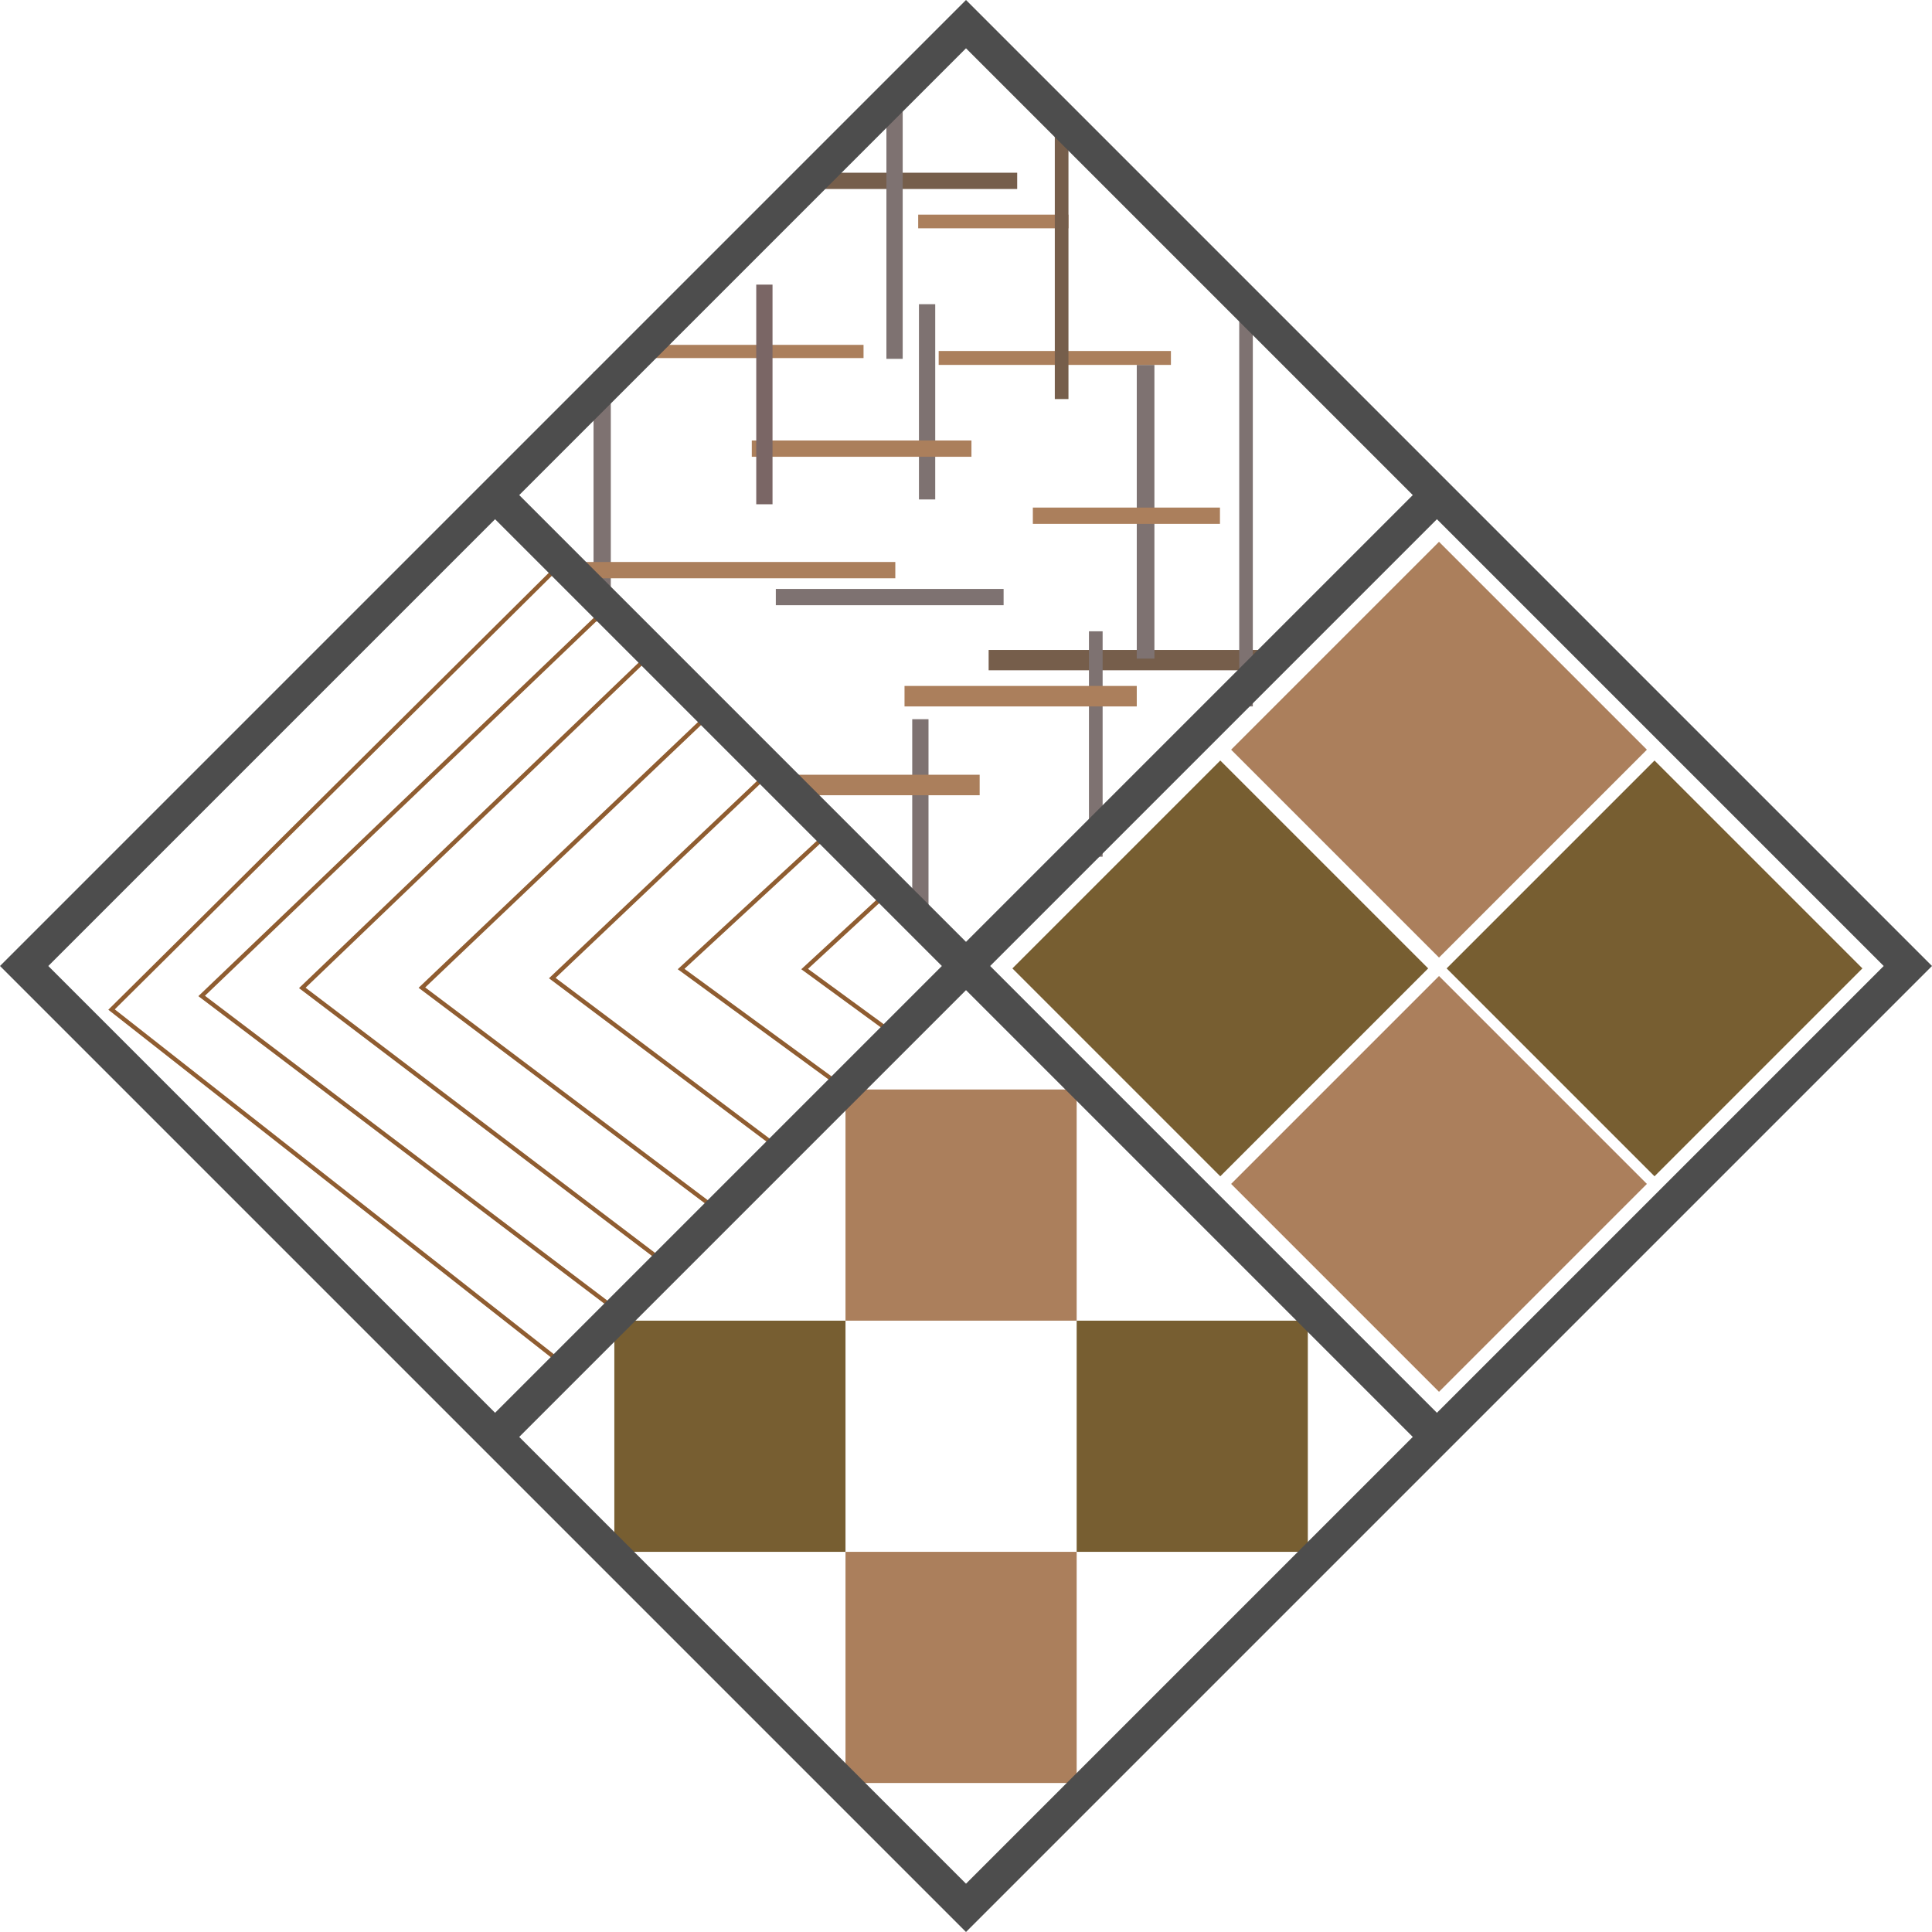
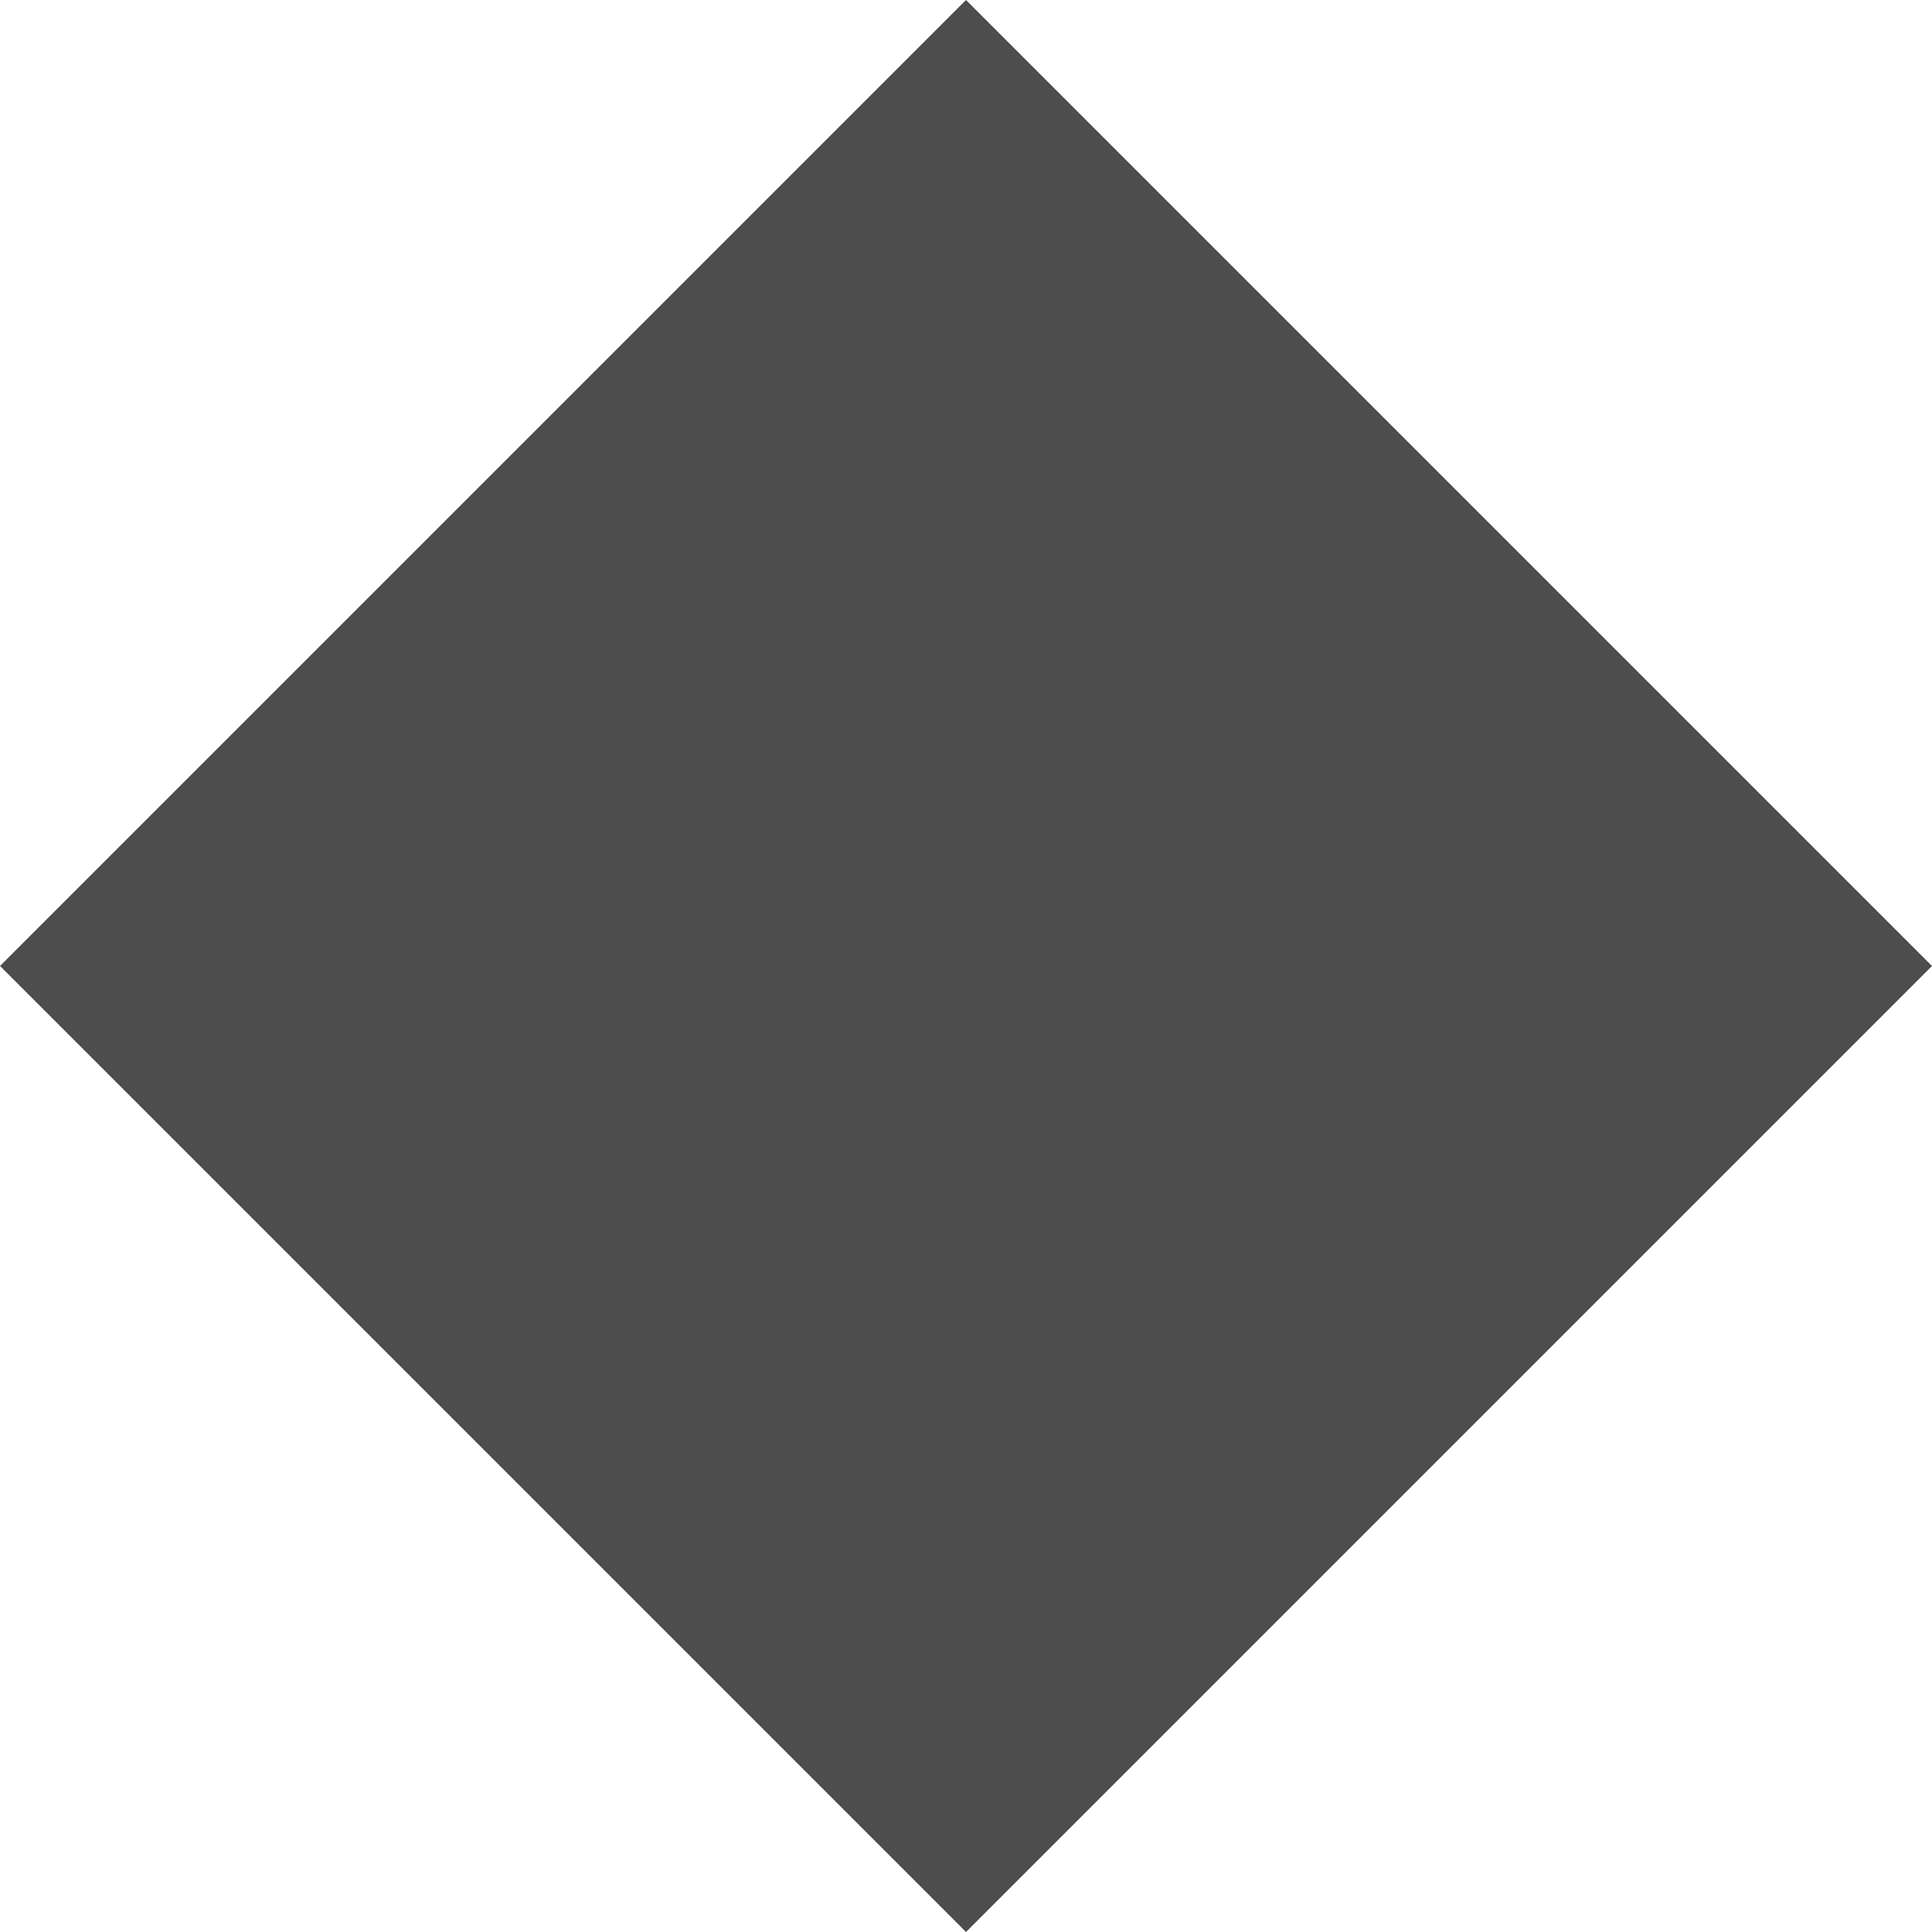
<svg xmlns="http://www.w3.org/2000/svg" viewBox="0 0 2257 2257">
  <defs>
    <style>.a{fill:#765e4b;}.b{fill:#ab7f5c;}.c{fill:#7e7271;}.d{fill:#775e31;}.e{fill:#7a6665;}.f{fill:none;stroke:#8f5d31;stroke-miterlimit:10;stroke-width:5px;}.g{fill:#4d4d4d;}</style>
  </defs>
  <rect class="a" x="931.7" y="201.78" width="256.6" height="19.01" />
  <rect class="b" x="1072.64" y="250.73" width="175.55" height="15.96" />
  <rect class="c" x="906.32" y="688" width="266.11" height="19.01" />
  <rect class="a" x="1154.95" y="759.28" width="332.64" height="23.76" />
  <rect class="c" x="1073.54" y="355.37" width="19.01" height="228.09" />
  <rect class="c" x="1065.69" y="840.18" width="19.01" height="228.09" />
  <rect class="c" x="1272.14" y="737.49" width="15.96" height="263.33" />
  <rect class="c" x="1327.99" y="426.29" width="20.62" height="343.13" />
  <rect class="c" x="693.39" y="434.27" width="20.17" height="291.75" />
  <rect class="d" x="1257.78" y="1542.83" width="270.05" height="270.05" />
  <rect class="b" x="987.73" y="1272.77" width="270.05" height="270.05" />
  <rect class="b" x="987.73" y="1812.88" width="270.05" height="270.05" />
  <rect class="d" x="717.68" y="1542.83" width="270.05" height="270.05" />
  <rect class="b" x="1096.58" y="410.03" width="271.31" height="16.26" />
  <rect class="a" x="1232.24" y="147" width="15.96" height="319.19" />
  <rect class="b" x="878.26" y="514.6" width="256.6" height="19.01" />
  <rect class="b" x="1056.68" y="801.33" width="271.31" height="23.94" />
  <rect class="b" x="905.07" y="905.07" width="239.39" height="23.94" />
  <rect class="b" x="656.26" y="656.53" width="389.66" height="19.01" />
  <rect class="b" x="1206.59" y="592.96" width="218.59" height="19.01" />
  <rect class="b" x="745.47" y="402.88" width="263.33" height="15.42" />
  <rect class="c" x="1035.53" y="115.08" width="19.01" height="304.13" />
  <rect class="c" x="1447.69" y="370.43" width="15.88" height="454.84" />
  <rect class="e" x="883.46" y="332.5" width="19.01" height="256.6" />
  <polyline class="f" points="906.22 895.06 645.19 1142.62 906.22 1338.61" />
  <path class="f" d="M980.61,961.34,795.68,1132.06l196.4,143.53" />
  <path class="f" d="M1052,1028.67,940,1132.06l116.78,85.34" />
  <polyline class="f" points="830.84 832.28 492.87 1153.74 830.84 1408.22" />
  <polyline class="f" points="774.79 750.01 353.17 1154.12 774.79 1474.05" />
  <polyline class="f" points="710.73 708.87 235.58 1163.5 710.73 1523.41" />
  <polyline class="f" points="662.68 651.27 130.31 1179.38 662.68 1597.46" />
  <rect class="d" x="1761.11" y="959.59" width="343.45" height="343.45" transform="translate(-233.84 1698.07) rotate(-45)" />
-   <rect class="b" x="1509.35" y="1211.35" width="343.45" height="343.45" transform="translate(-485.6 1593.79) rotate(-45)" />
  <rect class="b" x="1509.35" y="704.07" width="343.45" height="343.45" transform="translate(-126.9 1445.21) rotate(-45)" />
  <rect class="d" x="1253.83" y="959.59" width="343.45" height="343.45" transform="translate(-382.42 1339.37) rotate(-45)" />
-   <path class="g" d="M1128.5,0,0,1128.5,1128.5,2257,2257,1128.5Zm0,2200.58L56.42,1128.5,1128.5,56.42,2200.58,1128.5Z" />
+   <path class="g" d="M1128.5,0,0,1128.5,1128.5,2257,2257,1128.5ZL56.42,1128.5,1128.5,56.42,2200.58,1128.5Z" />
  <path class="g" d="M1071,1042.8a38.71,38.71,0,0,1-3-3l-50.38-50.38c-.1-.11-.23-.17-.33-.28s-.17-.23-.28-.33L592.46,564.25l-28.21,28.21L1664.54,1692.75l28.21-28.21Z" />
  <path class="g" d="M1075.21,1210l617.54-617.54-28.21-28.21L564.25,1664.54l28.21,28.21,480.69-480.69C1073.81,1211.35,1074.49,1210.66,1075.21,1210Z" />
</svg>